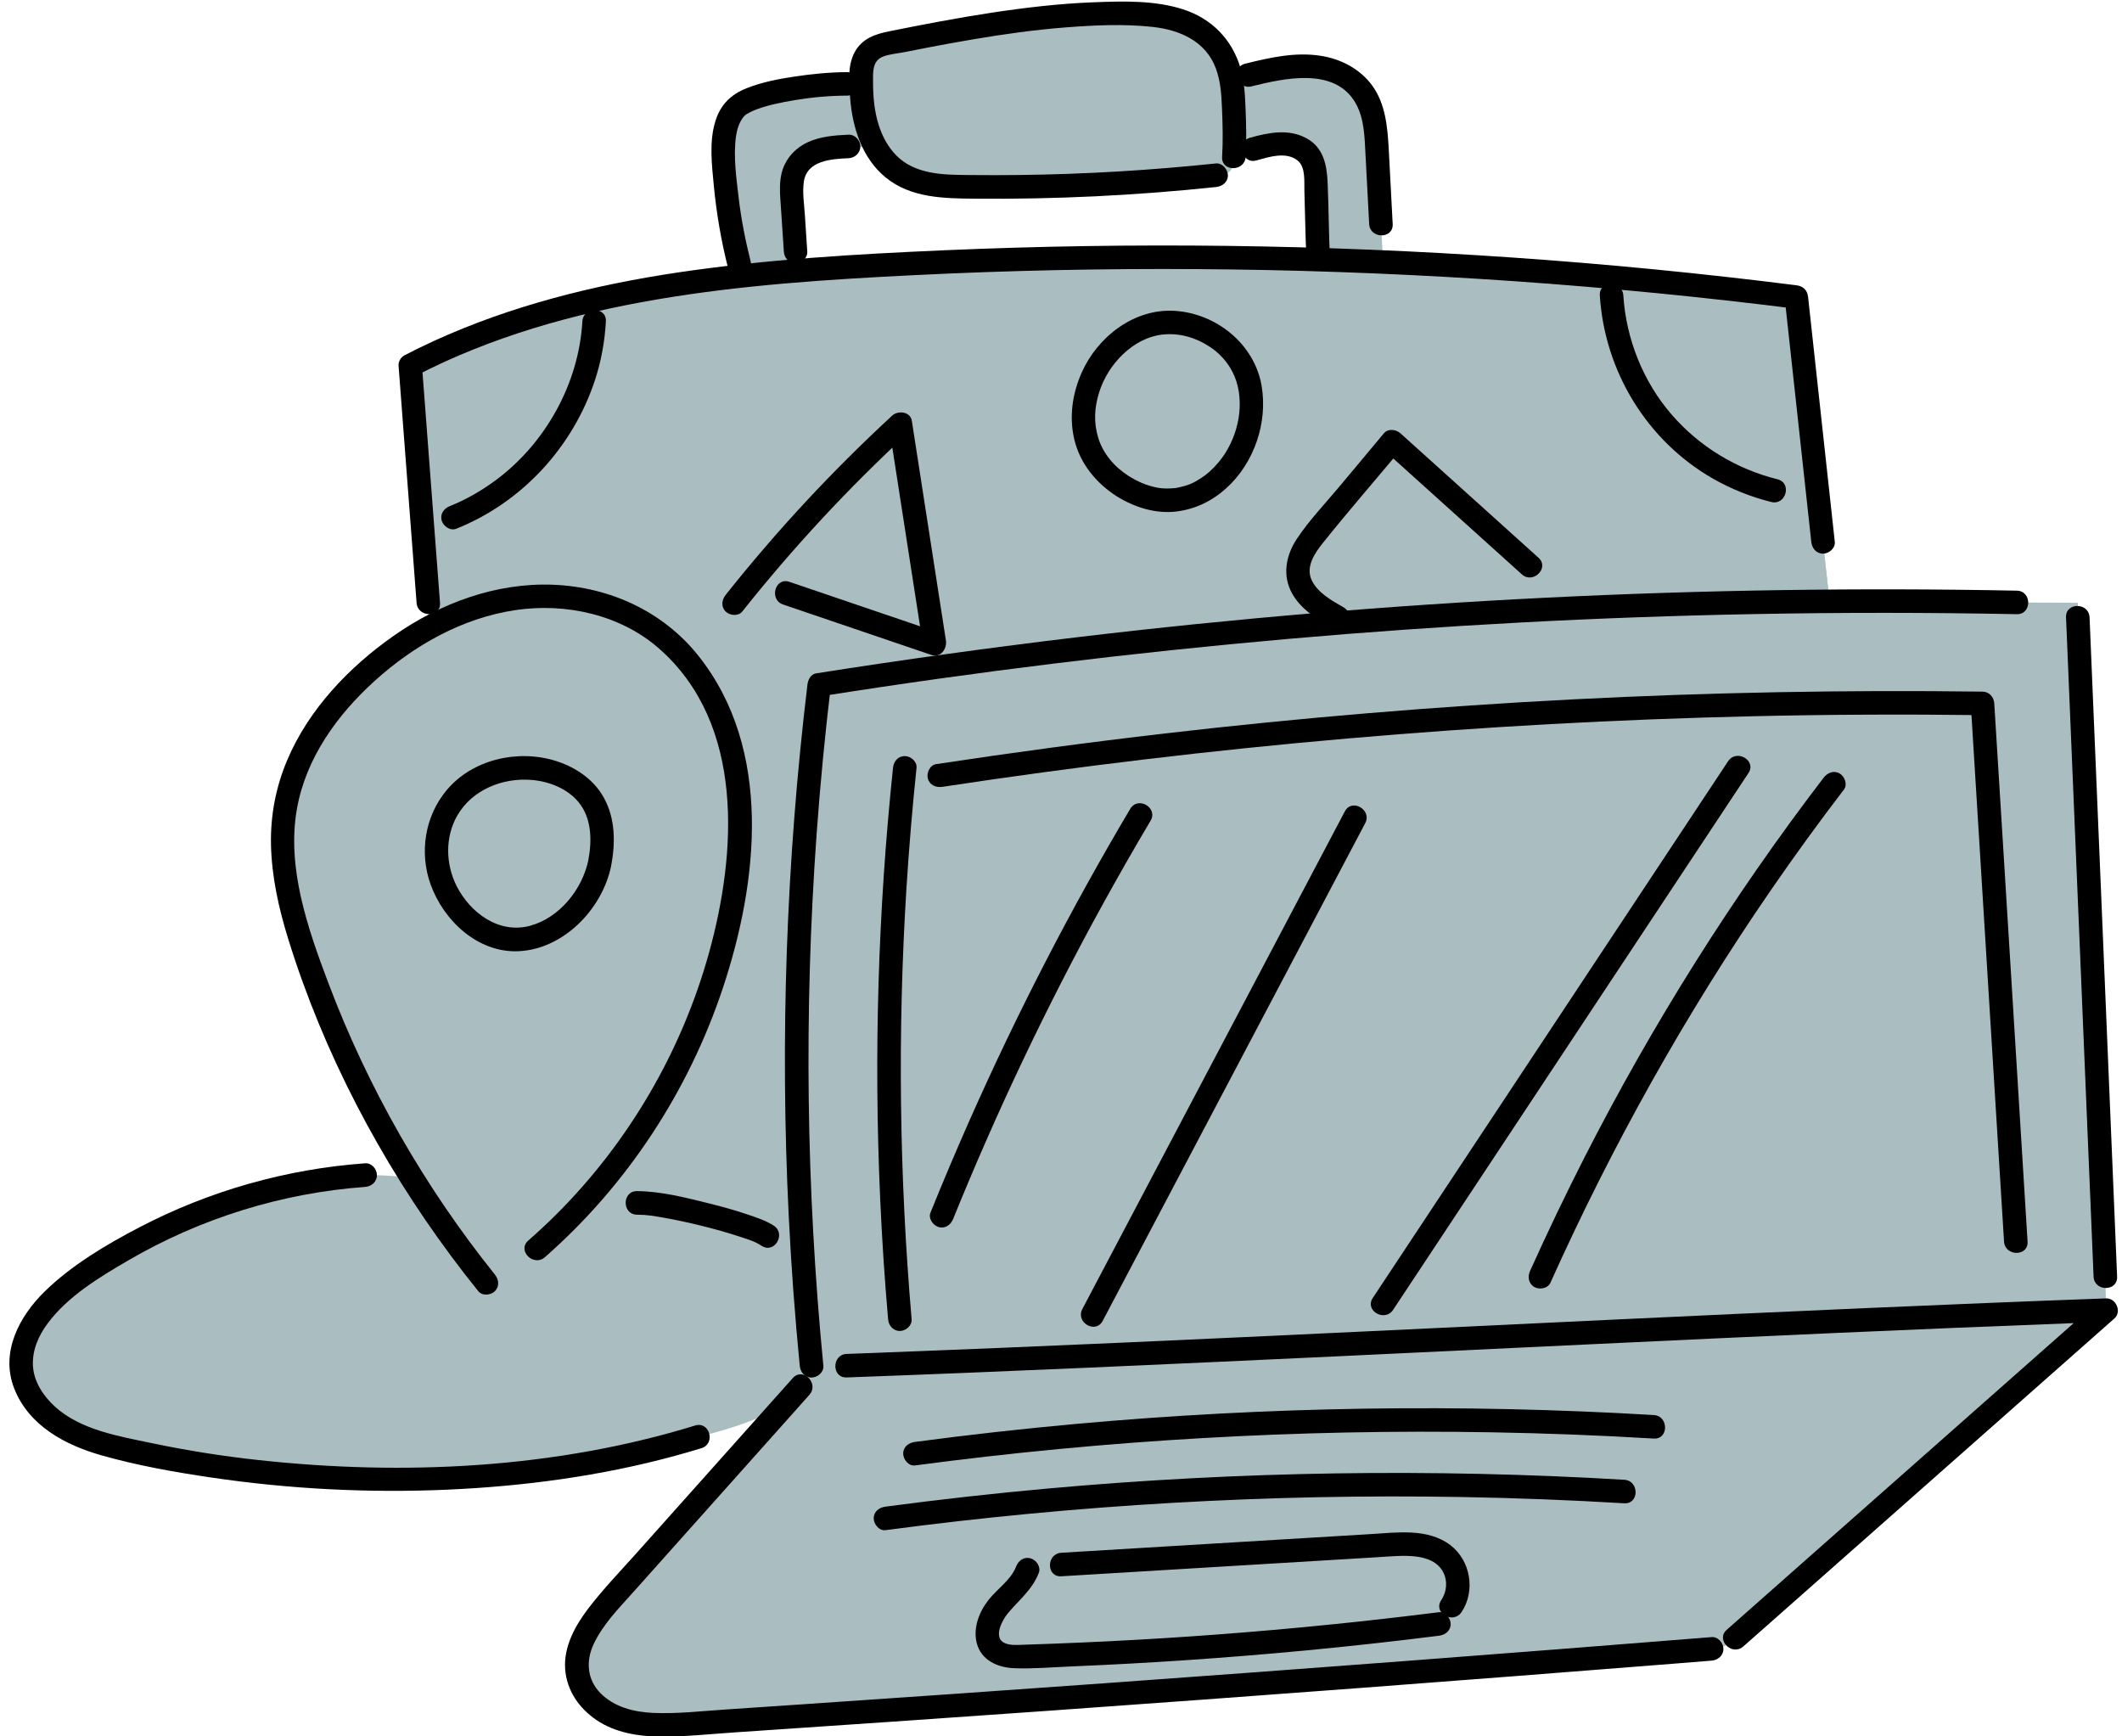
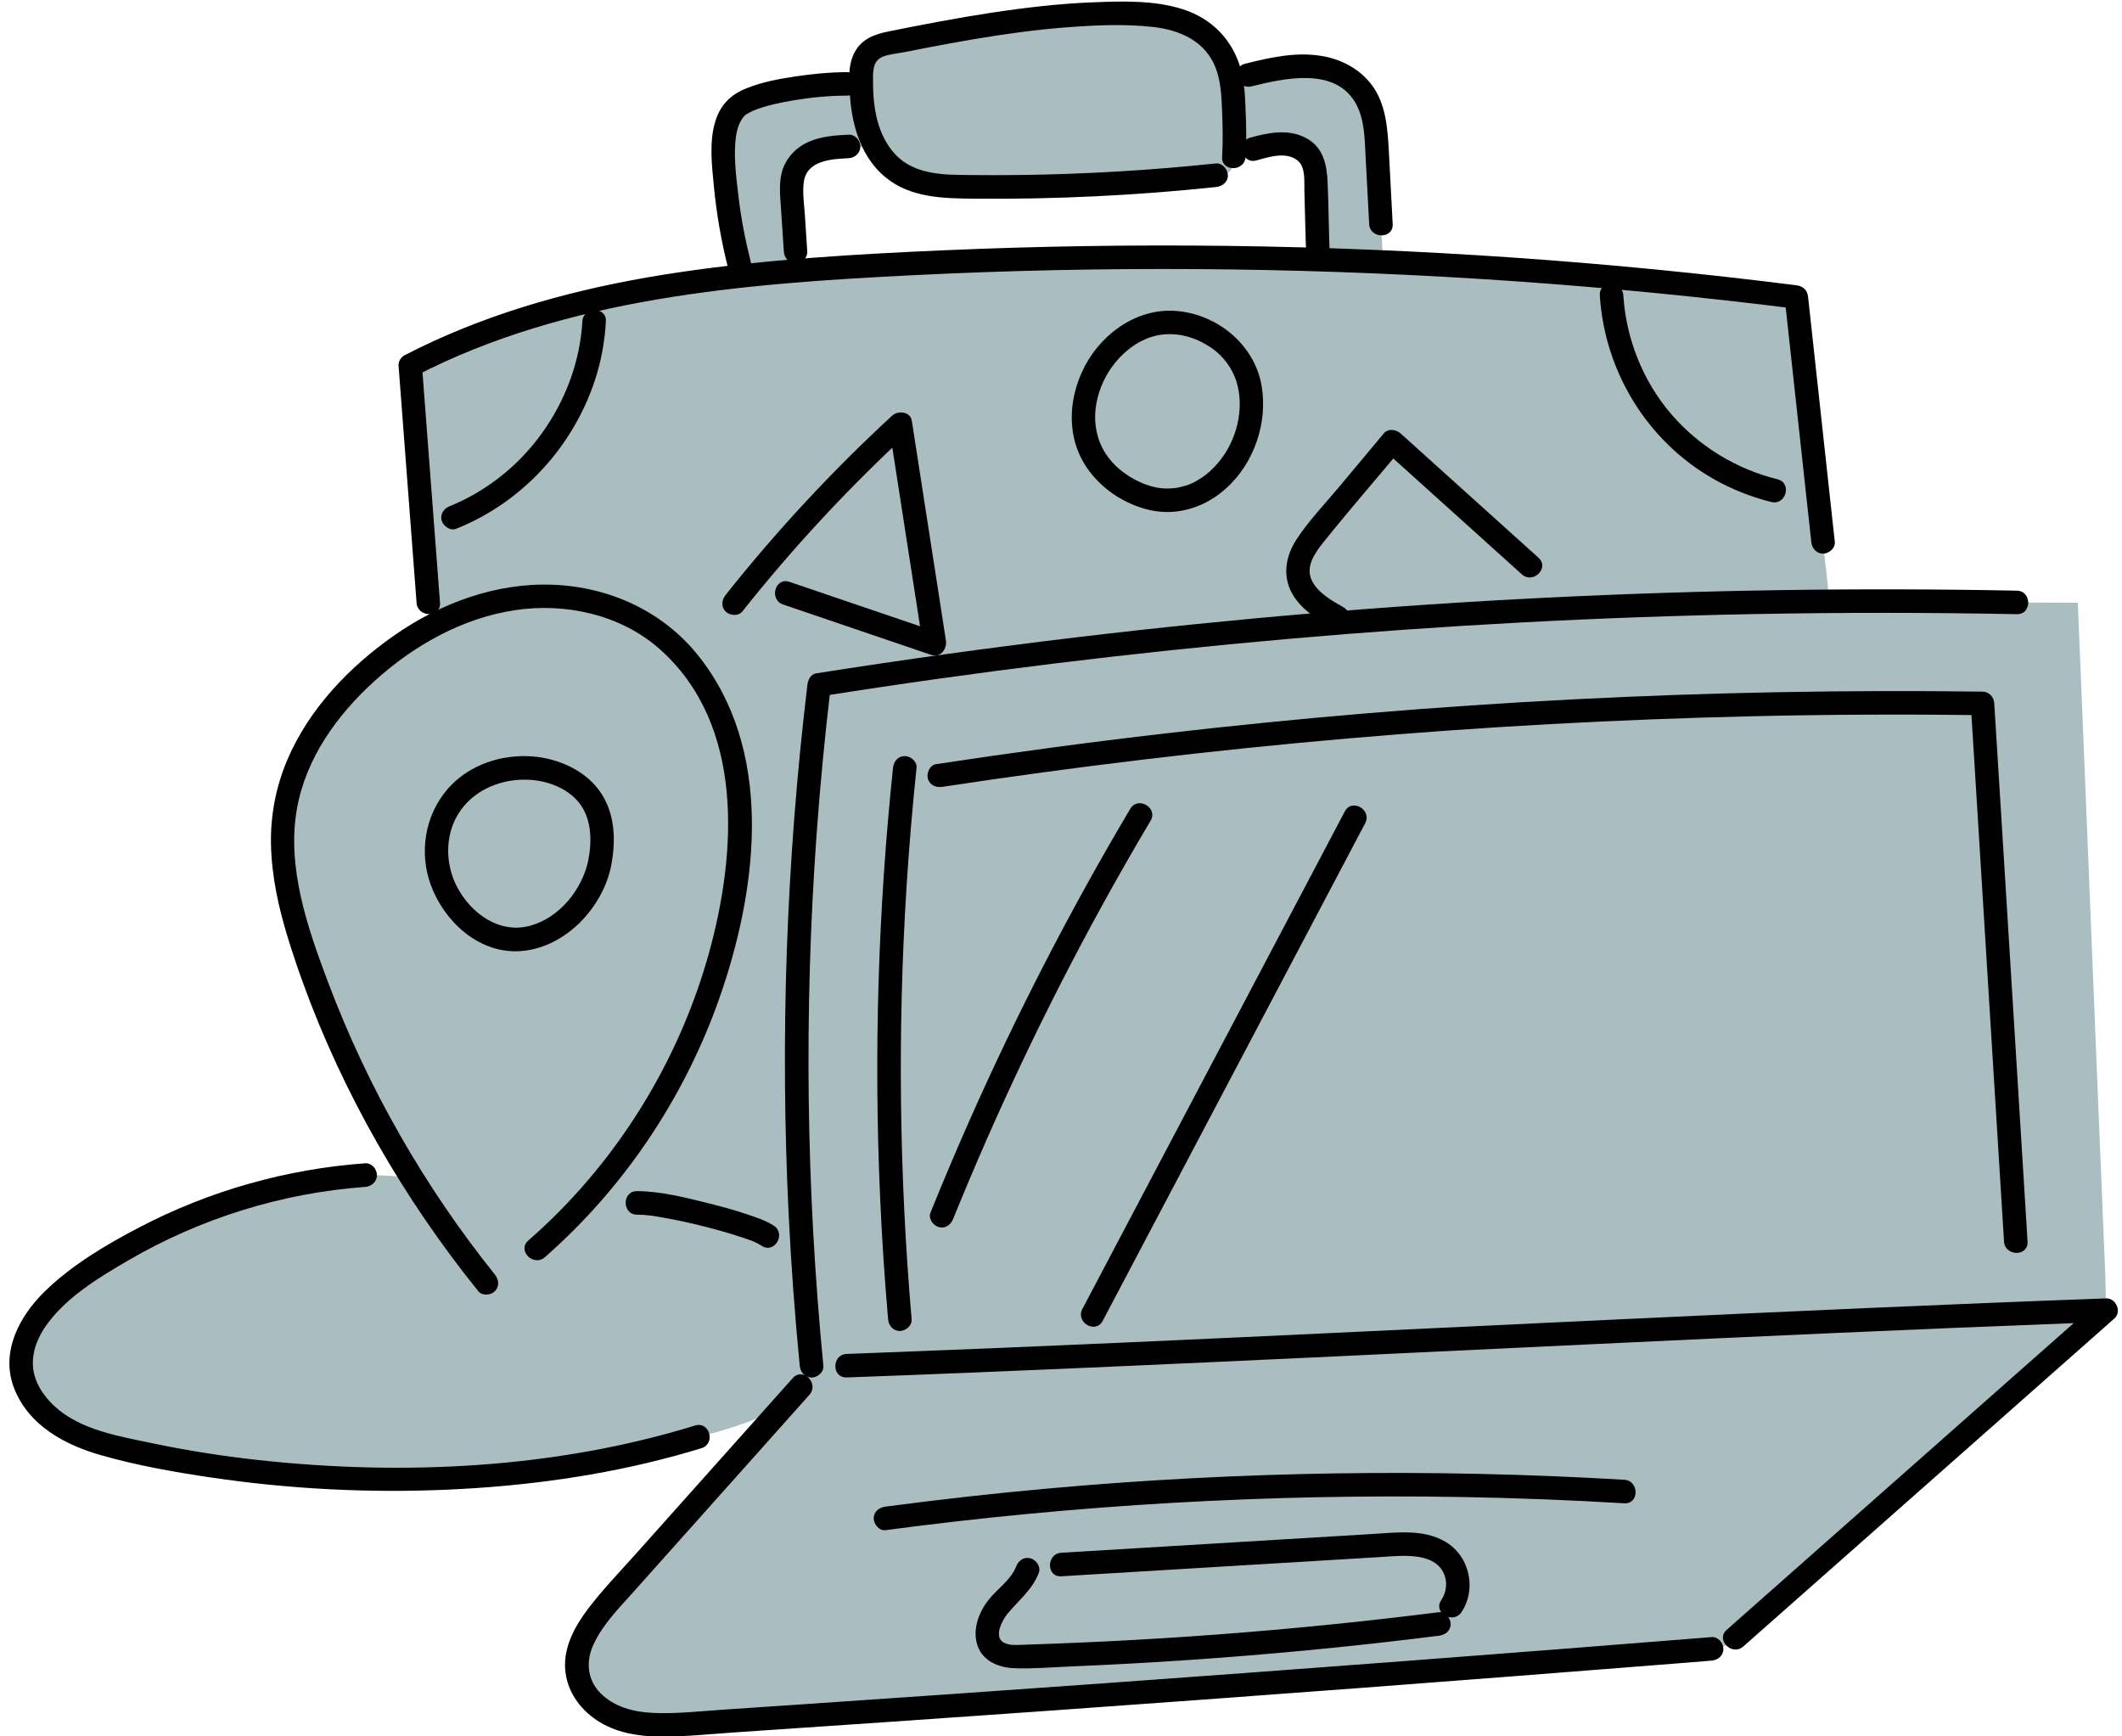
<svg xmlns="http://www.w3.org/2000/svg" fill="none" height="332.1" preserveAspectRatio="xMidYMid meet" style="fill: none" version="1" viewBox="52.2 89.7 405.9 332.1" width="405.9" zoomAndPan="magnify">
  <g id="change1_1">
    <path d="M214.225 105.75C207.075 106.16 195.355 107.61 192.875 110.41C190.635 112.95 190.485 116.67 190.625 120.05C190.915 126.85 191.945 133.61 193.585 140.22C194.565 144.18 197.765 151.17 197.765 151.17L206.565 149.98C206.565 149.98 204.575 141.1 204.365 137.83C204.145 134.56 203.935 131.28 203.715 128.01C203.575 125.85 203.465 123.55 204.535 121.67C205.465 120.04 207.165 118.98 208.955 118.43C210.745 117.88 212.645 117.56 214.505 117.71C218.165 118 277.145 119 280.945 119.2C284.745 119.4 287.995 119.32 291.945 118.23C293.895 117.69 295.895 117.14 297.915 117.26C299.935 117.38 302.025 118.3 303.025 120.06C303.735 121.31 303.825 122.8 303.895 124.24C304.045 127.39 304.195 135.78 304.355 138.93V147.2L317.305 146.43C317.305 146.43 316.845 141.92 316.355 132.57C316.105 127.9 315.865 123.22 315.615 118.55C315.405 114.56 315.095 110.3 312.675 107.12C310.325 104.04 306.335 102.56 302.455 102.38C298.585 102.19 294.745 103.1 290.995 104.06C287.345 104.99 218.475 105.5 214.225 105.75Z" fill="#aabec2" />
  </g>
  <g id="change1_2">
-     <path d="M403.255 214.8C401.555 199.19 397.505 162.14 395.795 146.53C336.915 139.09 277.345 137.09 218.095 140.58C188.095 142.35 157.335 145.75 130.665 159.61C131.815 174.74 133.475 189.84 134.115 205C134.555 215.51 135.685 340.29 135.685 340.29L406.855 335.06C406.855 335.05 405.595 236.24 403.255 214.8Z" fill="#aabec2" />
-   </g>
+     </g>
  <g id="change1_3">
    <path d="M406.855 335.049L135.685 340.279C135.685 340.279 134.555 215.499 134.115 204.989C133.915 200.169 133.615 195.349 133.245 190.529C132.475 180.219 131.445 169.919 130.665 159.599C141.805 153.819 153.645 149.859 165.855 147.079C182.885 143.189 200.615 141.599 218.095 140.569C265.405 137.779 312.925 138.499 360.135 142.689C372.045 143.739 383.945 145.019 395.805 146.519C396.735 155.029 398.355 169.929 399.915 184.249C401.225 196.179 402.485 207.709 403.255 214.799C405.595 236.239 406.855 335.049 406.855 335.049Z" fill="#aabec2" />
  </g>
  <g id="change1_4">
    <path d="M344.906 197.96C336.106 190.03 327.306 182.1 318.506 174.17C313.776 179.84 309.046 185.5 304.316 191.17C302.346 193.53 300.256 196.23 300.466 199.3C300.736 203.25 304.596 205.83 308.036 207.79L317.806 214.88H366.336L344.906 197.96Z" fill="#aabec2" />
  </g>
  <g id="change1_5">
    <path d="M185.786 364.499C151.836 372.639 109.986 374.879 76.016 366.839C71.666 365.809 67.256 364.589 63.506 362.149C59.756 359.709 56.706 355.819 56.296 351.369C55.636 344.249 61.546 338.309 67.356 334.149C83.316 322.719 102.436 315.099 122.056 314.439C129.266 314.199 167.706 318.429 174.056 319.769C179.346 320.879 195.226 324.279 199.046 326.049C208.786 330.559 228.746 354.199 185.786 364.499Z" fill="#aabec2" />
  </g>
  <g id="change1_6">
    <path d="M154.835 328.559C173.565 310.739 187.755 287.779 192.315 262.329C194.035 252.739 194.505 242.779 192.185 233.309C189.865 223.849 184.535 214.889 176.415 209.499C168.235 204.059 157.755 202.629 148.135 204.579C138.505 206.529 129.715 211.649 122.415 218.219C114.965 224.919 108.795 233.509 106.915 243.349C105.005 253.359 107.665 263.659 111.015 273.279C118.795 295.629 130.435 316.619 145.265 335.059C145.265 335.049 147.935 335.119 154.835 328.559Z" fill="#aabec2" />
  </g>
  <g id="change1_7">
    <path d="M449.646 204.989C451.406 247.019 453.156 291.829 454.916 333.859L455.056 340.279L343.626 367.729L209.016 361.279C209.016 361.279 208.126 357.219 207.456 350.929C202.886 307.689 203.716 263.819 208.916 220.669C284.726 208.689 361.426 203.419 438.006 204.929L449.646 204.989Z" fill="#aabec2" />
  </g>
  <g id="change1_8">
    <path d="M437.795 343.139L225.265 354.859L224.325 342.009C221.355 307.819 221.585 273.299 224.985 239.289L231.865 238.019C298.005 227.949 364.735 223.339 431.425 224.229C433.545 258.539 435.815 292.839 437.795 327.159C438.475 339.059 437.795 343.139 437.795 343.139Z" fill="#aabec2" />
  </g>
  <g id="change1_9">
    <path d="M321.335 227.76C317.965 233.79 312.965 242.8 311.395 246.02C295.585 278.22 278.055 309.54 261.185 341.2C259.645 344.1 257.365 348.67 255.135 353.21L225.265 354.86L224.325 342.01C224.305 341.82 224.295 341.62 224.275 341.43C227.145 334.7 230.405 327 232.355 322.22C243.195 295.63 256.045 270.05 270.345 245.54C272.525 241.79 275.665 236.35 278.255 231.86C292.595 230.24 306.955 228.87 321.335 227.76Z" fill="#aabec2" />
  </g>
  <g id="change1_10">
    <path d="M415.235 224.119C411.375 229.039 405.155 236.939 402.955 239.599C379.775 267.529 362.145 300.229 346.825 333.919C345.855 336.039 343.285 342.619 341.025 348.479L311.115 350.129C313.255 345.639 315.675 340.769 316.735 339.089C338.885 304.539 363.565 271.609 384.705 236.429C386.235 233.879 389.515 228.679 392.265 224.339C399.925 224.189 407.575 224.119 415.235 224.119Z" fill="#aabec2" />
  </g>
  <g id="change1_11">
    <path d="M379.625 405.049C314.535 410.259 249.415 415.029 184.265 419.339C180.025 419.619 175.675 419.889 171.605 418.679C167.525 417.469 163.715 414.469 162.775 410.319C161.515 404.739 165.595 399.489 169.405 395.229C181.415 381.769 193.275 368.179 205.435 354.859C206.375 353.829 207.595 351.609 207.595 351.609C207.595 351.609 208.955 351.119 214.155 350.899C291.775 347.599 377.415 343.119 455.055 340.279C431.395 361.189 407.475 381.809 384.075 403.009C382.465 404.469 381.785 404.879 379.625 405.049Z" fill="#aabec2" />
  </g>
  <g id="change1_12">
    <path d="M327.445 400.3C300.995 403.64 274.395 405.71 247.755 406.51C245.855 406.57 243.745 406.54 242.345 405.26C240.085 403.21 241.155 399.37 243.095 397.02C245.035 394.67 247.095 392.48 248.745 389.91C249.455 388.8 252.365 389.16 255.215 388.93C276.075 387.26 296.995 386.41 317.885 385.15C321.685 384.92 325.925 384.84 328.755 387.38C331.345 389.72 331.925 395.78 327.445 400.3Z" fill="#aabec2" />
  </g>
  <g id="change1_13">
    <path d="M166.915 254.8C167.775 250.45 167.665 245.7 164.845 242C161.085 237.05 152.855 235.26 146.465 237.52C133.405 242.15 132.705 257.63 141.705 265.63C152.385 275.14 164.915 264.82 166.915 254.8Z" fill="#aabec2" />
  </g>
  <g id="change1_14">
    <path d="M165.855 147.079V151.169C165.015 167.419 154.035 182.779 138.865 188.659C137.515 189.189 135.535 189.839 133.245 190.529C132.475 180.219 131.445 169.919 130.665 159.599C141.805 153.819 153.645 149.859 165.855 147.079Z" fill="#aabec2" />
  </g>
  <g id="change1_15">
    <path d="M399.916 184.249C396.876 184.329 393.726 184.189 391.616 183.529C383.326 180.959 375.436 176.669 369.876 170.009C364.316 163.339 361.516 154.809 360.466 146.199C360.346 145.219 360.236 144.019 360.136 142.689C372.046 143.739 383.946 145.019 395.806 146.519C396.736 155.029 398.356 169.929 399.916 184.249Z" fill="#aabec2" />
  </g>
  <g id="change1_16">
    <path d="M266.906 182.659C249.476 171.619 265.656 143.559 283.656 153.449C301.626 163.329 285.996 194.739 266.906 182.659Z" fill="#aabec2" />
  </g>
  <g id="change1_17">
    <path d="M230.966 212.8C223.406 210.23 207.076 204.63 196.006 200.84C204.786 190.18 214.286 180.12 224.446 170.77C226.616 184.78 228.786 198.79 230.966 212.8Z" fill="#aabec2" />
  </g>
  <g id="change1_18">
    <path d="M288.196 119.7C288.336 115.85 288.216 111.07 288.056 107.98C287.856 103.94 286.536 99.8 283.626 96.98C279.456 92.94 273.106 92.4 267.296 92.32C252.186 92.09 236.136 95.19 221.116 98.2C218.766 98.67 217.076 100.69 216.986 103.08C216.866 106.1 216.926 109.12 217.546 112.08C218.436 116.37 220.656 120.57 224.366 122.89C228.016 125.17 232.556 125.37 236.866 125.42C252.866 125.63 268.856 124.64 284.796 123.21C287.346 122.99 288.086 122.72 288.196 119.7Z" fill="#aabec2" />
  </g>
  <g id="change2_1">
    <path d="M203.846 353.27C197.236 360.68 190.626 368.08 184.006 375.49C180.696 379.19 177.396 382.9 174.086 386.6C170.946 390.12 167.626 393.55 164.756 397.3C162.236 400.6 159.986 404.64 160.306 408.94C160.616 413.04 162.956 416.41 166.306 418.68C169.886 421.1 174.296 421.81 178.546 421.84C183.346 421.87 188.176 421.34 192.956 421.02C212.846 419.69 232.736 418.32 252.626 416.91C272.596 415.49 292.566 414.03 312.526 412.53C332.406 411.03 352.286 409.49 372.156 407.91C374.636 407.71 377.126 407.51 379.606 407.31C380.816 407.21 381.856 406.35 381.856 405.06C381.856 403.92 380.826 402.71 379.606 402.81C360.226 404.36 340.846 405.88 321.466 407.35C302.166 408.82 282.866 410.24 263.556 411.63C244.246 413.02 224.936 414.36 205.626 415.67C200.736 416 195.846 416.33 190.956 416.66C186.386 416.96 181.746 417.51 177.166 417.31C173.486 417.15 169.716 416.22 167.056 413.53C164.496 410.94 164.236 407.4 165.746 404.17C167.516 400.38 170.546 397.33 173.296 394.25C176.496 390.67 179.686 387.09 182.886 383.51C189.336 376.29 195.776 369.07 202.226 361.85C203.826 360.06 205.426 358.27 207.016 356.48C208.956 354.3 205.776 351.11 203.846 353.27Z" fill="#000000" />
  </g>
  <g id="change2_2">
    <path d="M214.156 353.15C229.576 352.59 244.986 351.95 260.396 351.28C276.186 350.59 291.966 349.86 307.756 349.12C323.676 348.37 339.596 347.61 355.516 346.85C371.326 346.1 387.146 345.36 402.966 344.66C418.436 343.97 433.916 343.33 449.386 342.74C451.276 342.67 453.166 342.6 455.056 342.53C454.526 341.25 453.996 339.97 453.466 338.69C435.036 354.98 416.606 371.27 398.176 387.55C392.946 392.17 387.716 396.79 382.486 401.42C380.316 403.34 383.506 406.51 385.666 404.6C404.096 388.31 422.526 372.02 440.956 355.74C446.186 351.12 451.416 346.5 456.646 341.87C458.106 340.58 456.956 337.96 455.056 338.03C439.636 338.59 424.226 339.23 408.816 339.9C393.026 340.59 377.246 341.32 361.456 342.06C345.536 342.81 329.616 343.57 313.696 344.33C297.886 345.08 282.066 345.82 266.246 346.52C250.776 347.21 235.296 347.85 219.826 348.44C217.936 348.51 216.046 348.58 214.156 348.65C211.276 348.76 211.256 353.26 214.156 353.15Z" fill="#000000" />
  </g>
  <g id="change2_3">
    <path d="M209.696 350.919C208.046 334.009 207.116 317.019 206.896 300.029C206.686 283.119 207.186 266.189 208.396 249.319C209.086 239.739 210.006 230.189 211.146 220.659C210.596 221.379 210.046 222.109 209.496 222.829C239.046 218.159 268.756 214.519 298.566 211.899C328.216 209.299 357.946 207.709 387.696 207.149C404.456 206.829 421.226 206.839 437.986 207.169C440.886 207.229 440.886 202.729 437.986 202.669C407.996 202.079 377.976 202.529 348.016 204.009C318.116 205.489 288.276 207.999 258.546 211.539C241.756 213.539 224.996 215.859 208.296 218.489C207.246 218.659 206.756 219.749 206.646 220.659C204.616 237.529 203.306 254.479 202.706 271.459C202.116 288.369 202.236 305.299 203.066 322.189C203.536 331.779 204.246 341.359 205.176 350.919C205.296 352.129 206.126 353.169 207.426 353.169C208.576 353.169 209.816 352.139 209.696 350.919Z" fill="#000000" />
  </g>
  <g id="change2_4">
-     <path d="M447.395 207.77C448.765 240.5 450.135 273.23 451.495 305.96C451.885 315.26 452.275 324.57 452.665 333.87C452.785 336.76 457.285 336.77 457.165 333.87C455.795 301.14 454.425 268.41 453.065 235.68C452.675 226.38 452.285 217.07 451.895 207.77C451.765 204.88 447.265 204.87 447.395 207.77Z" fill="#000000" />
-   </g>
+     </g>
  <g id="change2_5">
    <path d="M223.016 236.56C220.156 263.88 219.326 291.4 220.556 318.84C220.896 326.57 221.406 334.3 222.076 342.01C222.176 343.22 223.036 344.26 224.326 344.26C225.466 344.26 226.686 343.23 226.576 342.01C224.216 314.62 223.866 287.06 225.586 259.62C226.066 251.92 226.716 244.23 227.516 236.56C227.646 235.35 226.396 234.31 225.266 234.31C223.946 234.31 223.146 235.34 223.016 236.56Z" fill="#000000" />
  </g>
  <g id="change2_6">
    <path d="M232.466 240.189C258.206 236.279 284.066 233.189 309.996 230.939C335.766 228.699 361.596 227.279 387.456 226.689C402.106 226.349 416.766 226.289 431.416 226.479C430.666 225.729 429.916 224.979 429.166 224.229C430.816 250.919 432.466 277.599 434.116 304.289C434.586 311.909 435.056 319.539 435.536 327.159C435.716 330.039 440.216 330.059 440.036 327.159C438.386 300.469 436.736 273.789 435.086 247.099C434.616 239.479 434.146 231.849 433.666 224.229C433.586 222.999 432.696 221.999 431.416 221.979C405.316 221.639 379.206 222.119 353.136 223.459C327.046 224.799 300.996 226.969 275.046 229.979C260.416 231.679 245.816 233.639 231.256 235.849C230.056 236.029 229.386 237.549 229.686 238.619C230.046 239.899 231.256 240.369 232.466 240.189Z" fill="#000000" />
  </g>
  <g id="change2_7">
    <path d="M268.395 244.399C256.995 263.599 246.745 283.479 237.695 303.889C235.095 309.759 232.595 315.669 230.185 321.619C229.725 322.749 230.685 324.089 231.755 324.389C233.045 324.739 234.065 323.949 234.525 322.819C242.835 302.329 252.335 282.319 262.985 262.939C265.995 257.469 269.095 252.039 272.285 246.669C273.765 244.179 269.875 241.909 268.395 244.399Z" fill="#000000" />
  </g>
  <g id="change2_8">
    <path d="M309.445 244.879C296.385 269.629 283.335 294.379 270.275 319.129C266.595 326.109 262.915 333.079 259.235 340.059C257.885 342.619 261.765 344.899 263.125 342.329C276.185 317.579 289.235 292.829 302.295 268.079C305.975 261.099 309.655 254.129 313.335 247.149C314.685 244.589 310.805 242.319 309.445 244.879Z" fill="#000000" />
  </g>
  <g id="change2_9">
-     <path d="M382.756 235.289C365.056 262.029 347.356 288.769 329.646 315.509C324.696 322.989 319.736 330.469 314.786 337.949C313.186 340.369 317.076 342.629 318.676 340.219C336.376 313.479 354.076 286.739 371.786 259.999C376.736 252.519 381.696 245.039 386.646 237.559C388.246 235.139 384.356 232.889 382.756 235.289Z" fill="#000000" />
-   </g>
+     </g>
  <g id="change2_10">
-     <path d="M401.016 238.459C383.626 261.179 368.336 285.499 355.326 310.979C351.666 318.159 348.186 325.429 344.876 332.769C344.376 333.879 344.556 335.189 345.686 335.849C346.646 336.409 348.266 336.159 348.766 335.039C360.546 308.829 374.626 283.659 390.916 259.979C395.416 253.439 400.076 247.019 404.906 240.719C405.646 239.749 405.056 238.199 404.096 237.639C402.936 236.979 401.756 237.499 401.016 238.459Z" fill="#000000" />
-   </g>
+     </g>
  <g id="change2_11">
    <path d="M246.566 389.31C245.576 391.88 242.946 393.59 241.286 395.7C239.496 397.96 238.296 401.06 239.036 403.96C239.886 407.27 243.056 408.64 246.196 408.76C249.816 408.9 253.496 408.57 257.116 408.42C272.076 407.8 287.016 406.78 301.926 405.37C310.446 404.56 318.946 403.62 327.436 402.55C328.646 402.4 329.686 401.62 329.686 400.3C329.686 399.2 328.646 397.9 327.436 398.05C313.396 399.82 299.316 401.24 285.206 402.3C278.146 402.83 271.086 403.27 264.026 403.62C260.406 403.8 256.796 403.95 253.176 404.09C251.536 404.15 249.886 404.21 248.246 404.26C247.026 404.3 245.546 404.47 244.396 403.96C242.096 402.95 243.886 399.6 244.926 398.33C247.086 395.72 249.656 393.78 250.906 390.52C251.346 389.39 250.426 388.05 249.336 387.75C248.066 387.39 247.006 388.17 246.566 389.31Z" fill="#000000" />
  </g>
  <g id="change2_12">
    <path d="M255.205 391.179C266.815 390.479 278.415 389.779 290.025 389.079C295.825 388.729 301.635 388.379 307.435 388.029C310.255 387.859 313.075 387.689 315.895 387.519C318.275 387.379 320.735 387.109 323.115 387.409C325.155 387.659 327.245 388.449 328.245 390.369C329.145 392.109 328.945 394.149 327.875 395.759C326.265 398.179 330.155 400.429 331.765 398.029C334.485 393.959 333.495 388.149 329.605 385.199C325.305 381.949 319.425 382.809 314.405 383.109C301.805 383.869 289.205 384.629 276.605 385.389C269.475 385.819 262.345 386.249 255.215 386.679C252.325 386.849 252.305 391.349 255.205 391.179Z" fill="#000000" />
  </g>
  <g id="change2_13">
    <path d="M221.575 382.359C239.835 379.929 258.195 378.179 276.585 377.129C294.975 376.069 313.415 375.699 331.835 376.019C342.195 376.199 352.555 376.599 362.895 377.219C365.785 377.389 365.775 372.889 362.895 372.719C344.505 371.629 326.075 371.219 307.655 371.499C289.235 371.779 270.825 372.749 252.475 374.409C242.155 375.339 231.855 376.499 221.575 377.859C220.375 378.019 219.325 378.779 219.325 380.109C219.325 381.199 220.355 382.519 221.575 382.359Z" fill="#000000" />
  </g>
  <g id="change2_14">
-     <path d="M227.216 369.979C245.476 367.549 263.836 365.799 282.226 364.749C300.616 363.689 319.056 363.319 337.476 363.64C347.836 363.819 358.196 364.219 368.536 364.839C371.426 365.009 371.416 360.509 368.536 360.339C350.146 359.249 331.716 358.839 313.296 359.119C294.876 359.399 276.466 360.369 258.116 362.029C247.796 362.959 237.496 364.119 227.216 365.479C226.016 365.639 224.966 366.399 224.966 367.729C224.966 368.819 225.996 370.139 227.216 369.979Z" fill="#000000" />
-   </g>
+     </g>
  <g id="change2_15">
    <path d="M146.856 333.46C133.406 316.7 122.566 297.76 114.986 277.65C111.066 267.25 107.006 255.67 108.996 244.41C110.706 234.71 116.676 226.44 123.856 219.94C131.376 213.13 140.646 207.9 150.776 206.39C160.436 204.95 170.946 207.26 178.356 213.82C194.676 228.25 193.116 252.81 187.826 271.92C182.596 290.79 172.416 308.23 158.536 322.04C156.826 323.74 155.056 325.38 153.246 326.97C151.066 328.88 154.256 332.05 156.426 330.15C172.096 316.42 183.896 298.44 190.466 278.68C197.246 258.32 200.036 233.03 185.796 215.13C179.036 206.63 168.836 201.98 158.066 201.54C147.126 201.09 136.416 205.06 127.536 211.28C118.986 217.27 111.306 225.29 107.176 234.99C104.976 240.14 103.916 245.64 104.036 251.25C104.166 257.42 105.536 263.52 107.366 269.4C114.096 291.08 124.946 311.72 138.476 329.92C140.166 332.2 141.906 334.44 143.686 336.65C144.446 337.6 146.076 337.44 146.866 336.65C147.786 335.7 147.616 334.41 146.856 333.46Z" fill="#000000" />
  </g>
  <g id="change2_16">
    <path d="M169.085 255.399C169.935 250.969 169.935 246.249 167.675 242.209C165.715 238.699 162.215 236.379 158.435 235.209C151.235 232.979 142.565 234.929 137.635 240.829C133.465 245.809 132.375 252.759 134.565 258.849C137.055 265.789 143.615 271.969 151.365 271.629C159.985 271.259 167.365 263.589 169.085 255.399C169.675 252.569 165.335 251.369 164.745 254.199C163.575 259.789 159.275 265.189 153.645 266.749C147.695 268.399 142.155 264.319 139.545 259.169C137.415 254.959 137.325 249.779 139.655 245.709C142.505 240.729 148.385 238.379 154.005 238.879C157.255 239.169 160.725 240.529 162.845 243.089C165.395 246.159 165.455 250.469 164.735 254.199C164.505 255.389 165.065 256.629 166.305 256.969C167.415 257.279 168.855 256.599 169.085 255.399Z" fill="#000000" />
  </g>
  <g id="change2_17">
    <path d="M122.056 312.189C106.986 313.279 92.236 317.449 78.836 324.449C72.476 327.769 65.936 331.649 60.766 336.689C55.846 341.489 52.216 348.389 54.926 355.279C57.726 362.379 64.646 366.069 71.616 368.049C78.486 369.999 85.606 371.259 92.666 372.299C107.536 374.489 122.606 375.269 137.626 374.619C152.356 373.979 167.126 372.009 181.366 368.129C183.046 367.669 184.716 367.189 186.376 366.679C189.136 365.829 187.956 361.489 185.176 362.339C158.376 370.589 129.396 371.979 101.636 368.949C94.816 368.209 88.026 367.139 81.306 365.729C74.976 364.399 67.586 363.209 62.656 358.679C60.496 356.689 58.696 354.009 58.506 350.999C58.326 347.969 59.546 345.189 61.326 342.799C65.196 337.599 71.256 333.949 76.776 330.739C90.546 322.709 106.146 317.859 122.046 316.709C123.256 316.619 124.296 315.739 124.296 314.459C124.306 313.289 123.276 312.099 122.056 312.189Z" fill="#000000" />
  </g>
  <g id="change2_18">
    <path d="M174.056 322.02C176.046 322.03 177.356 322.28 179.286 322.62C181.766 323.06 184.216 323.6 186.656 324.21C188.976 324.79 191.286 325.43 193.566 326.18C195.416 326.79 196.456 327.06 197.916 327.99C200.366 329.55 202.626 325.66 200.186 324.1C198.656 323.13 196.846 322.54 195.136 321.96C192.746 321.15 190.306 320.48 187.856 319.87C183.406 318.76 178.666 317.55 174.056 317.51C171.156 317.49 171.156 321.99 174.056 322.02Z" fill="#000000" />
  </g>
  <g id="change2_19">
    <path d="M136.365 204.989C135.215 189.859 134.065 174.729 132.915 159.599C132.545 160.249 132.175 160.899 131.805 161.539C146.175 154.109 161.855 149.709 177.755 146.989C194.075 144.199 210.645 143.139 227.155 142.319C245.165 141.429 263.205 141.049 281.245 141.169C299.285 141.289 317.315 141.919 335.315 143.049C353.315 144.179 371.285 145.819 389.195 147.949C391.405 148.209 393.605 148.479 395.805 148.759C395.055 148.009 394.305 147.259 393.555 146.509C395.255 162.119 396.965 177.729 398.665 193.339C398.795 194.549 399.605 195.589 400.915 195.589C402.025 195.589 403.295 194.559 403.165 193.339C401.465 177.729 399.755 162.119 398.055 146.509C397.905 145.179 397.135 144.429 395.805 144.259C377.825 141.989 359.775 140.219 341.695 138.969C323.525 137.709 305.315 136.959 287.105 136.729C268.985 136.499 250.855 136.779 232.745 137.569C215.795 138.309 198.815 139.299 182.025 141.789C165.915 144.179 149.985 148.139 135.135 154.939C133.245 155.799 131.385 156.719 129.545 157.669C128.895 158.009 128.375 158.869 128.435 159.609C129.585 174.739 130.735 189.869 131.885 204.999C132.085 207.859 136.585 207.889 136.365 204.989Z" fill="#000000" />
  </g>
  <g id="change2_20">
    <path d="M139.465 190.83C152.005 185.83 161.765 175.24 165.995 162.44C167.195 158.8 167.885 154.99 168.095 151.17C168.255 148.28 163.755 148.29 163.595 151.17C162.925 163.01 156.575 174.46 147.055 181.52C144.345 183.53 141.395 185.24 138.255 186.49C137.125 186.94 136.335 187.99 136.685 189.26C136.995 190.33 138.325 191.29 139.465 190.83Z" fill="#000000" />
  </g>
  <g id="change2_21">
    <path d="M358.215 146.2C359.125 160.71 367.245 174.05 379.905 181.27C383.375 183.25 387.135 184.75 391.015 185.71C393.825 186.41 395.025 182.07 392.215 181.37C384.375 179.43 377.295 175.14 371.985 169.03C366.505 162.72 363.235 154.52 362.715 146.2C362.535 143.32 358.035 143.3 358.215 146.2Z" fill="#000000" />
  </g>
  <g id="change2_22">
    <path d="M265.776 184.599C269.176 186.719 273.186 188.009 277.216 187.529C280.836 187.099 284.096 185.499 286.786 183.059C292.106 178.229 294.736 170.519 293.516 163.449C292.136 155.469 284.806 149.609 276.846 149.149C269.126 148.699 262.166 154.099 259.116 160.939C257.336 164.929 256.676 169.369 257.676 173.659C258.746 178.299 261.826 182.059 265.776 184.599C268.216 186.169 270.476 182.279 268.046 180.709C265.246 178.909 263.156 176.359 262.266 173.409C261.386 170.509 261.526 167.689 262.446 164.739C264.136 159.319 268.966 154.349 274.476 153.699C277.736 153.319 280.856 154.219 283.706 156.089C286.096 157.659 287.896 160.079 288.696 162.639C290.326 167.829 288.746 174.029 285.266 178.139C284.186 179.419 283.086 180.419 281.916 181.159C280.446 182.109 279.486 182.529 277.736 182.909C277.586 182.939 277.436 182.969 277.296 182.999C277.146 183.029 276.996 183.049 276.846 183.069C277.026 183.039 277.036 183.039 276.876 183.059C276.456 183.099 276.026 183.119 275.606 183.129C274.626 183.129 274.116 183.079 273.326 182.919C271.366 182.509 269.746 181.769 268.046 180.709C265.576 179.179 263.316 183.069 265.776 184.599Z" fill="#000000" />
  </g>
  <g id="change2_23">
    <path d="M194.186 206.66C203.896 194.43 214.556 182.96 226.036 172.37C224.786 172.04 223.526 171.71 222.276 171.38C224.446 185.39 226.616 199.39 228.796 213.4C229.716 212.48 230.646 211.55 231.566 210.63C222.106 207.41 212.656 204.19 203.196 200.98C200.446 200.05 199.266 204.39 201.996 205.32C211.456 208.54 220.906 211.76 230.366 214.97C232.156 215.58 233.376 213.75 233.136 212.2C230.966 198.19 228.796 184.19 226.616 170.18C226.336 168.4 223.976 168.16 222.856 169.19C211.376 179.78 200.716 191.25 191.006 203.48C190.256 204.43 190.076 205.73 191.006 206.66C191.786 207.44 193.426 207.61 194.186 206.66Z" fill="#000000" />
  </g>
  <g id="change2_24">
    <path d="M309.165 205.84C306.965 204.58 304.295 203.11 303.135 200.73C301.875 198.14 303.655 195.53 305.245 193.54C310.065 187.52 315.135 181.68 320.085 175.76C319.025 175.76 317.965 175.76 316.905 175.76C325.705 183.69 334.505 191.62 343.305 199.55C345.455 201.48 348.645 198.31 346.485 196.37C337.685 188.44 328.885 180.51 320.085 172.58C319.245 171.82 317.715 171.61 316.905 172.58C314.065 175.98 311.225 179.38 308.385 182.78C305.655 186.05 302.595 189.23 300.245 192.79C298.165 195.94 297.455 199.73 299.325 203.15C300.955 206.13 304.025 208.09 306.885 209.73C309.415 211.16 311.685 207.28 309.165 205.84Z" fill="#000000" />
  </g>
  <g id="change2_25">
    <path d="M284.796 120.959C272.326 122.269 259.796 123.019 247.256 123.169C244.126 123.209 240.986 123.209 237.856 123.179C235.216 123.149 232.536 123.169 229.946 122.629C227.556 122.129 225.366 121.179 223.646 119.429C222.066 117.829 220.976 115.789 220.296 113.659C219.446 110.999 219.206 108.239 219.196 105.459C219.196 103.609 219.006 101.359 221.076 100.539C222.326 100.039 223.836 99.939 225.156 99.679C226.616 99.389 228.076 99.099 229.546 98.819C232.496 98.249 235.456 97.709 238.426 97.209C244.316 96.209 250.226 95.389 256.186 94.929C261.646 94.509 267.236 94.249 272.696 94.849C277.886 95.419 282.856 97.589 284.776 102.799C285.696 105.299 285.836 107.839 285.946 110.479C286.076 113.549 286.156 116.629 285.966 119.699C285.786 122.589 290.286 122.579 290.466 119.699C290.646 116.759 290.586 113.809 290.466 110.869C290.356 108.129 290.266 105.369 289.486 102.719C287.876 97.219 283.956 93.249 278.516 91.489C273.086 89.729 266.966 89.919 261.326 90.139C254.836 90.389 248.366 91.149 241.946 92.119C235.386 93.109 228.876 94.369 222.366 95.669C219.596 96.219 217.076 97.059 215.656 99.729C214.276 102.309 214.606 105.739 214.826 108.559C215.266 114.129 217.116 119.959 221.586 123.619C226.396 127.569 232.706 127.649 238.626 127.699C254.056 127.839 269.486 127.089 284.826 125.469C286.036 125.339 287.076 124.529 287.076 123.219C287.046 122.099 286.016 120.839 284.796 120.959Z" fill="#000000" />
  </g>
  <g id="change2_26">
    <path d="M214.225 103.499C210.855 103.509 207.485 103.849 204.155 104.349C201.055 104.809 197.895 105.419 194.975 106.589C191.985 107.799 190.035 109.689 189.045 112.859C187.815 116.779 188.365 121.249 188.745 125.259C189.245 130.499 190.145 135.709 191.425 140.809C192.135 143.619 196.475 142.429 195.765 139.609C194.755 135.589 193.955 131.499 193.475 127.379C193.035 123.649 192.465 119.589 192.975 115.839C193.165 114.469 193.585 113.069 194.475 111.989C194.545 111.909 194.925 111.559 194.745 111.709C194.545 111.869 194.985 111.549 195.065 111.499C195.455 111.269 196.035 110.969 196.335 110.849C198.705 109.859 201.655 109.279 204.305 108.839C207.585 108.299 210.915 107.999 214.235 107.989C217.115 107.989 217.125 103.489 214.225 103.499Z" fill="#000000" />
  </g>
  <g id="change2_27">
    <path d="M206.615 137.829C206.465 135.469 206.305 133.119 206.155 130.759C206.025 128.719 205.665 126.529 205.955 124.489C206.525 120.379 211.215 120.109 214.515 119.959C215.725 119.899 216.765 118.969 216.765 117.709C216.765 116.529 215.735 115.399 214.515 115.459C211.845 115.579 209.175 115.779 206.715 116.899C204.505 117.919 202.775 119.689 201.955 121.989C201.115 124.339 201.415 126.949 201.575 129.379C201.765 132.199 201.945 135.009 202.135 137.829C202.215 139.039 203.115 140.079 204.385 140.079C205.515 140.079 206.695 139.039 206.615 137.829Z" fill="#000000" />
  </g>
  <g id="change2_28">
    <path d="M291.586 106.219C297.816 104.679 307.506 102.459 311.486 109.399C313.216 112.409 313.226 116.129 313.406 119.499C313.636 123.849 313.866 128.199 314.096 132.549C314.246 135.429 318.746 135.449 318.596 132.549C318.346 127.739 318.106 122.939 317.836 118.129C317.606 114.019 317.216 109.579 314.726 106.129C312.376 102.869 308.666 100.949 304.736 100.359C299.886 99.62 295.086 100.719 290.386 101.879C287.576 102.579 288.766 106.919 291.586 106.219Z" fill="#000000" />
  </g>
  <g id="change2_29">
    <path d="M292.536 120.379C294.936 119.719 298.206 118.639 300.406 120.399C301.986 121.659 301.646 124.399 301.706 126.219C301.846 130.449 301.886 134.679 302.086 138.899C302.226 141.779 306.726 141.799 306.586 138.899C306.366 134.179 306.356 129.449 306.156 124.729C306.016 121.309 305.396 117.939 302.116 116.149C298.696 114.279 294.896 115.049 291.336 116.029C288.556 116.819 289.736 121.159 292.536 120.379Z" fill="#000000" />
  </g>
</svg>